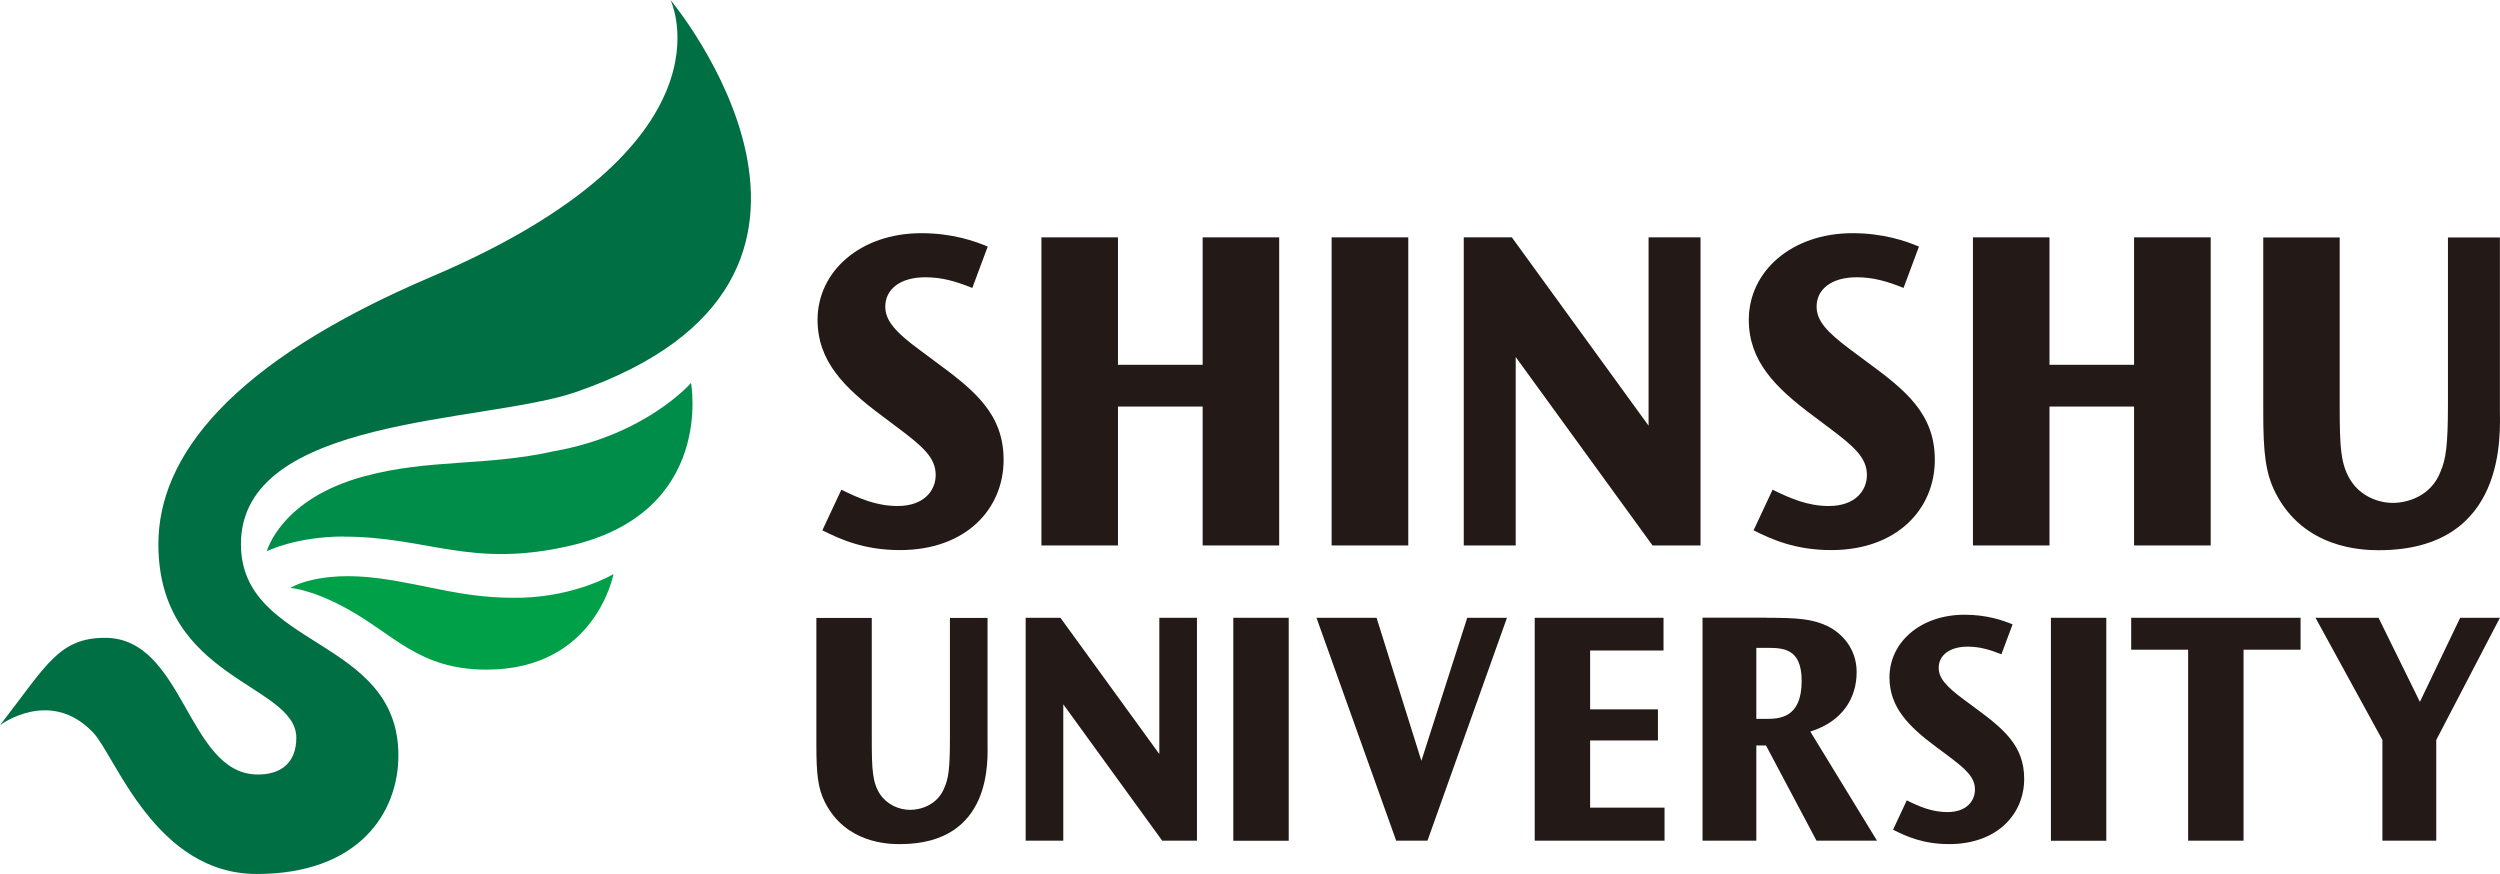
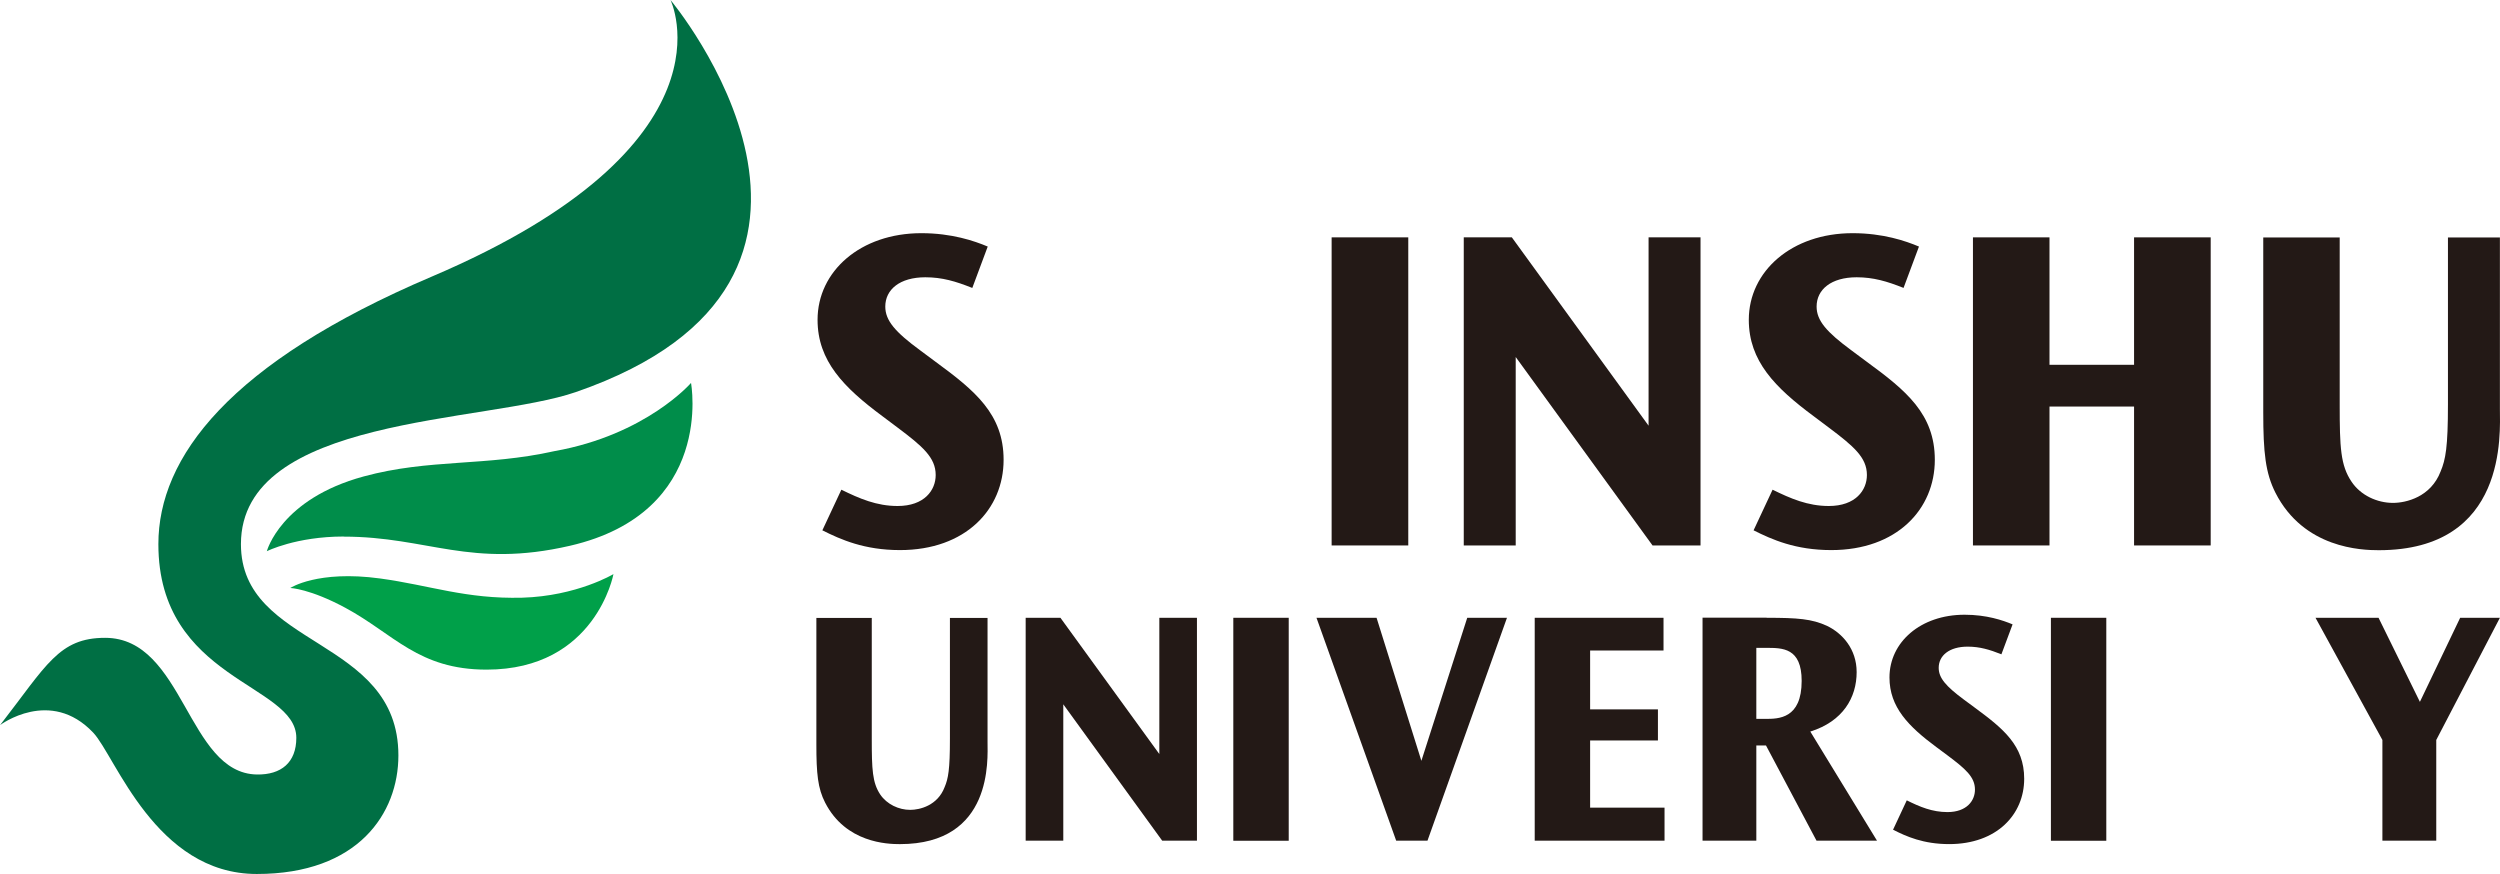
<svg xmlns="http://www.w3.org/2000/svg" fill="none" height="43" viewBox="0 0 123 43" width="123">
  <clipPath id="a">
    <path d="m0 0h123v43h-123z" />
  </clipPath>
  <g clip-path="url(#a)">
    <path d="m21.235 13.612c-9.963 4.242-13.443 8.892-13.443 13.159 0 6.699 6.787 6.863 6.787 9.53 0 1.211-.74 1.824-1.94 1.804-3.426-.055-3.581-6.724-7.467-6.724-2.276 0-2.881 1.346-5.166 4.292 0 0 2.471-1.859 4.581.374 1.095 1.161 3.056 6.953 8.047 6.953 4.991 0 6.967-2.986 6.967-5.832 0-5.857-7.747-5.253-7.747-10.397 0-6.32 12.008-5.936 16.479-7.482 16.134-5.577 4.656-19.289 4.656-19.289s3.486 7.123-11.753 13.612z" fill="#006f44" />
    <path d="m16.909 26.397c-2.346 0-3.781.723-3.781.723s.675-2.567 4.766-3.679c3.226-.877 6.002-.488 9.387-1.246 4.511-.802 6.717-3.354 6.717-3.354s1.185 6.36-5.952 8.01c-4.896 1.131-7.002-.449-11.138-.449" fill="#008d4a" />
    <path d="m17.004 29.911c-1.75-.947-2.721-.982-2.721-.982s1.335-.887 4.411-.469c2.481.339 4.211 1.017 6.997.947 2.691-.08 4.491-1.161 4.491-1.161s-.87 4.7-6.242 4.7c-3.356 0-4.556-1.75-6.937-3.035z" fill="#00a049" />
    <g fill="#231916">
      <path d="m47.832 14.165c-.81-.324-1.48-.523-2.306-.523-1.255 0-1.97.603-1.97 1.44 0 .688.48 1.246 1.715 2.153l.77.573c1.915 1.406 3.336 2.562 3.336 4.815 0 2.427-1.861 4.441-5.101 4.441-1.75 0-2.911-.518-3.816-.972l.935-1.999c.885.434 1.73.802 2.766.802 1.32 0 1.875-.777 1.875-1.525 0-.862-.65-1.415-1.881-2.338l-.73-.548c-1.91-1.416-3.201-2.721-3.201-4.75 0-2.393 2.115-4.262 5.106-4.262 1.5 0 2.601.379 3.266.658l-.76 2.039" />
-       <path d="m55.004 11.678v6.27h4.166v-6.27h3.766v15.158h-3.766v-6.834h-4.166v6.834h-3.766v-15.158z" />
      <path d="m69.287 11.678h-3.771v15.158h3.771z" />
      <path d="m74.383 11.678 6.727 9.266v-9.266h2.556v15.158h-2.361l-6.732-9.271v9.271h-2.556v-15.158z" />
      <path d="m93.653 14.165c-.81-.324-1.485-.523-2.306-.523-1.255 0-1.97.603-1.97 1.44 0 .688.48 1.246 1.71 2.153l.77.573c1.921 1.406 3.336 2.562 3.336 4.815 0 2.427-1.865 4.441-5.096 4.441-1.755 0-2.916-.518-3.821-.972l.935-1.999c.885.434 1.73.802 2.766.802 1.32 0 1.875-.777 1.875-1.525 0-.862-.65-1.415-1.88-2.338l-.73-.548c-1.911-1.416-3.201-2.721-3.201-4.75 0-2.393 2.115-4.262 5.106-4.262 1.5 0 2.601.379 3.266.658l-.76 2.039" />
      <path d="m100.835 11.678v6.27h4.161v-6.27h3.77v15.158h-3.77v-6.834h-4.161v6.834h-3.766v-15.158z" />
      <path d="m115.113 11.678v8.239c0 2.093.04 2.976.58 3.778.45.678 1.265 1.047 2.041 1.047.65 0 1.865-.289 2.345-1.55.245-.583.36-1.191.36-3.295v-8.214h2.556v8.444c0 1.151.395 6.943-5.962 6.943-.84 0-3.685-.085-5.081-2.826-.49-.972-.6-1.969-.6-3.953v-8.608h3.761" />
      <path d="m42.891 30.395v5.961c0 1.505.03 2.148.415 2.731.33.488.915.758 1.475.758.47 0 1.35-.209 1.695-1.121.18-.424.26-.862.26-2.382v-5.941h1.851v6.111c0 .827.285 5.019-4.316 5.019-.61 0-2.661-.06-3.676-2.044-.36-.703-.43-1.425-.43-2.861v-6.225h2.721" />
      <path d="m52.173 30.395 4.866 6.704v-6.704h1.851v10.966h-1.71l-4.866-6.709v6.709h-1.851v-10.966z" />
      <path d="m63.405 30.395h-2.726v10.97h2.726z" />
      <path d="m67.727 30.395 2.205 7.038 2.256-7.038h1.955l-3.911 10.966h-1.54l-3.921-10.966z" />
      <path d="m81.845 30.395v1.61h-3.611v2.896h3.336v1.53h-3.336v3.305h3.661v1.625h-6.387v-10.966z" />
      <path d="m86.921 30.395c1.53 0 2.221.055 2.961.394.77.369 1.465 1.151 1.465 2.278 0 1.251-.67 2.422-2.28 2.926l3.281 5.368h-2.976l-2.486-4.685h-.475v4.685h-2.646v-10.971h3.151m-.505 1.485v3.494h.445c.645 0 1.786 0 1.786-1.869 0-1.63-.94-1.625-1.746-1.625z" />
      <path d="m98.474 32.194c-.585-.234-1.075-.379-1.665-.379-.905 0-1.425.439-1.425 1.042 0 .498.35.902 1.235 1.56l.56.414c1.385 1.022 2.411 1.849 2.411 3.484 0 1.76-1.35 3.215-3.691 3.215-1.265 0-2.106-.374-2.761-.708l.675-1.445c.64.319 1.255.578 2.0.578.95 0 1.355-.558 1.355-1.107 0-.623-.47-1.022-1.36-1.69l-.53-.394c-1.38-1.022-2.316-1.969-2.316-3.434 0-1.735 1.53-3.085 3.696-3.085 1.085 0 1.881.274 2.361.474l-.55 1.475" />
      <path d="m103.63 30.395h-2.725v10.97h2.725z" />
-       <path d="m113.188 30.395v1.57h-2.806v9.396h-2.726v-9.396h-2.801v-1.57z" />
      <path d="m117.024 30.395 2.035 4.137 1.981-4.137h1.955l-3.131 6.011v4.955h-2.65v-4.955l-3.291-6.011z" />
    </g>
  </g>
</svg>